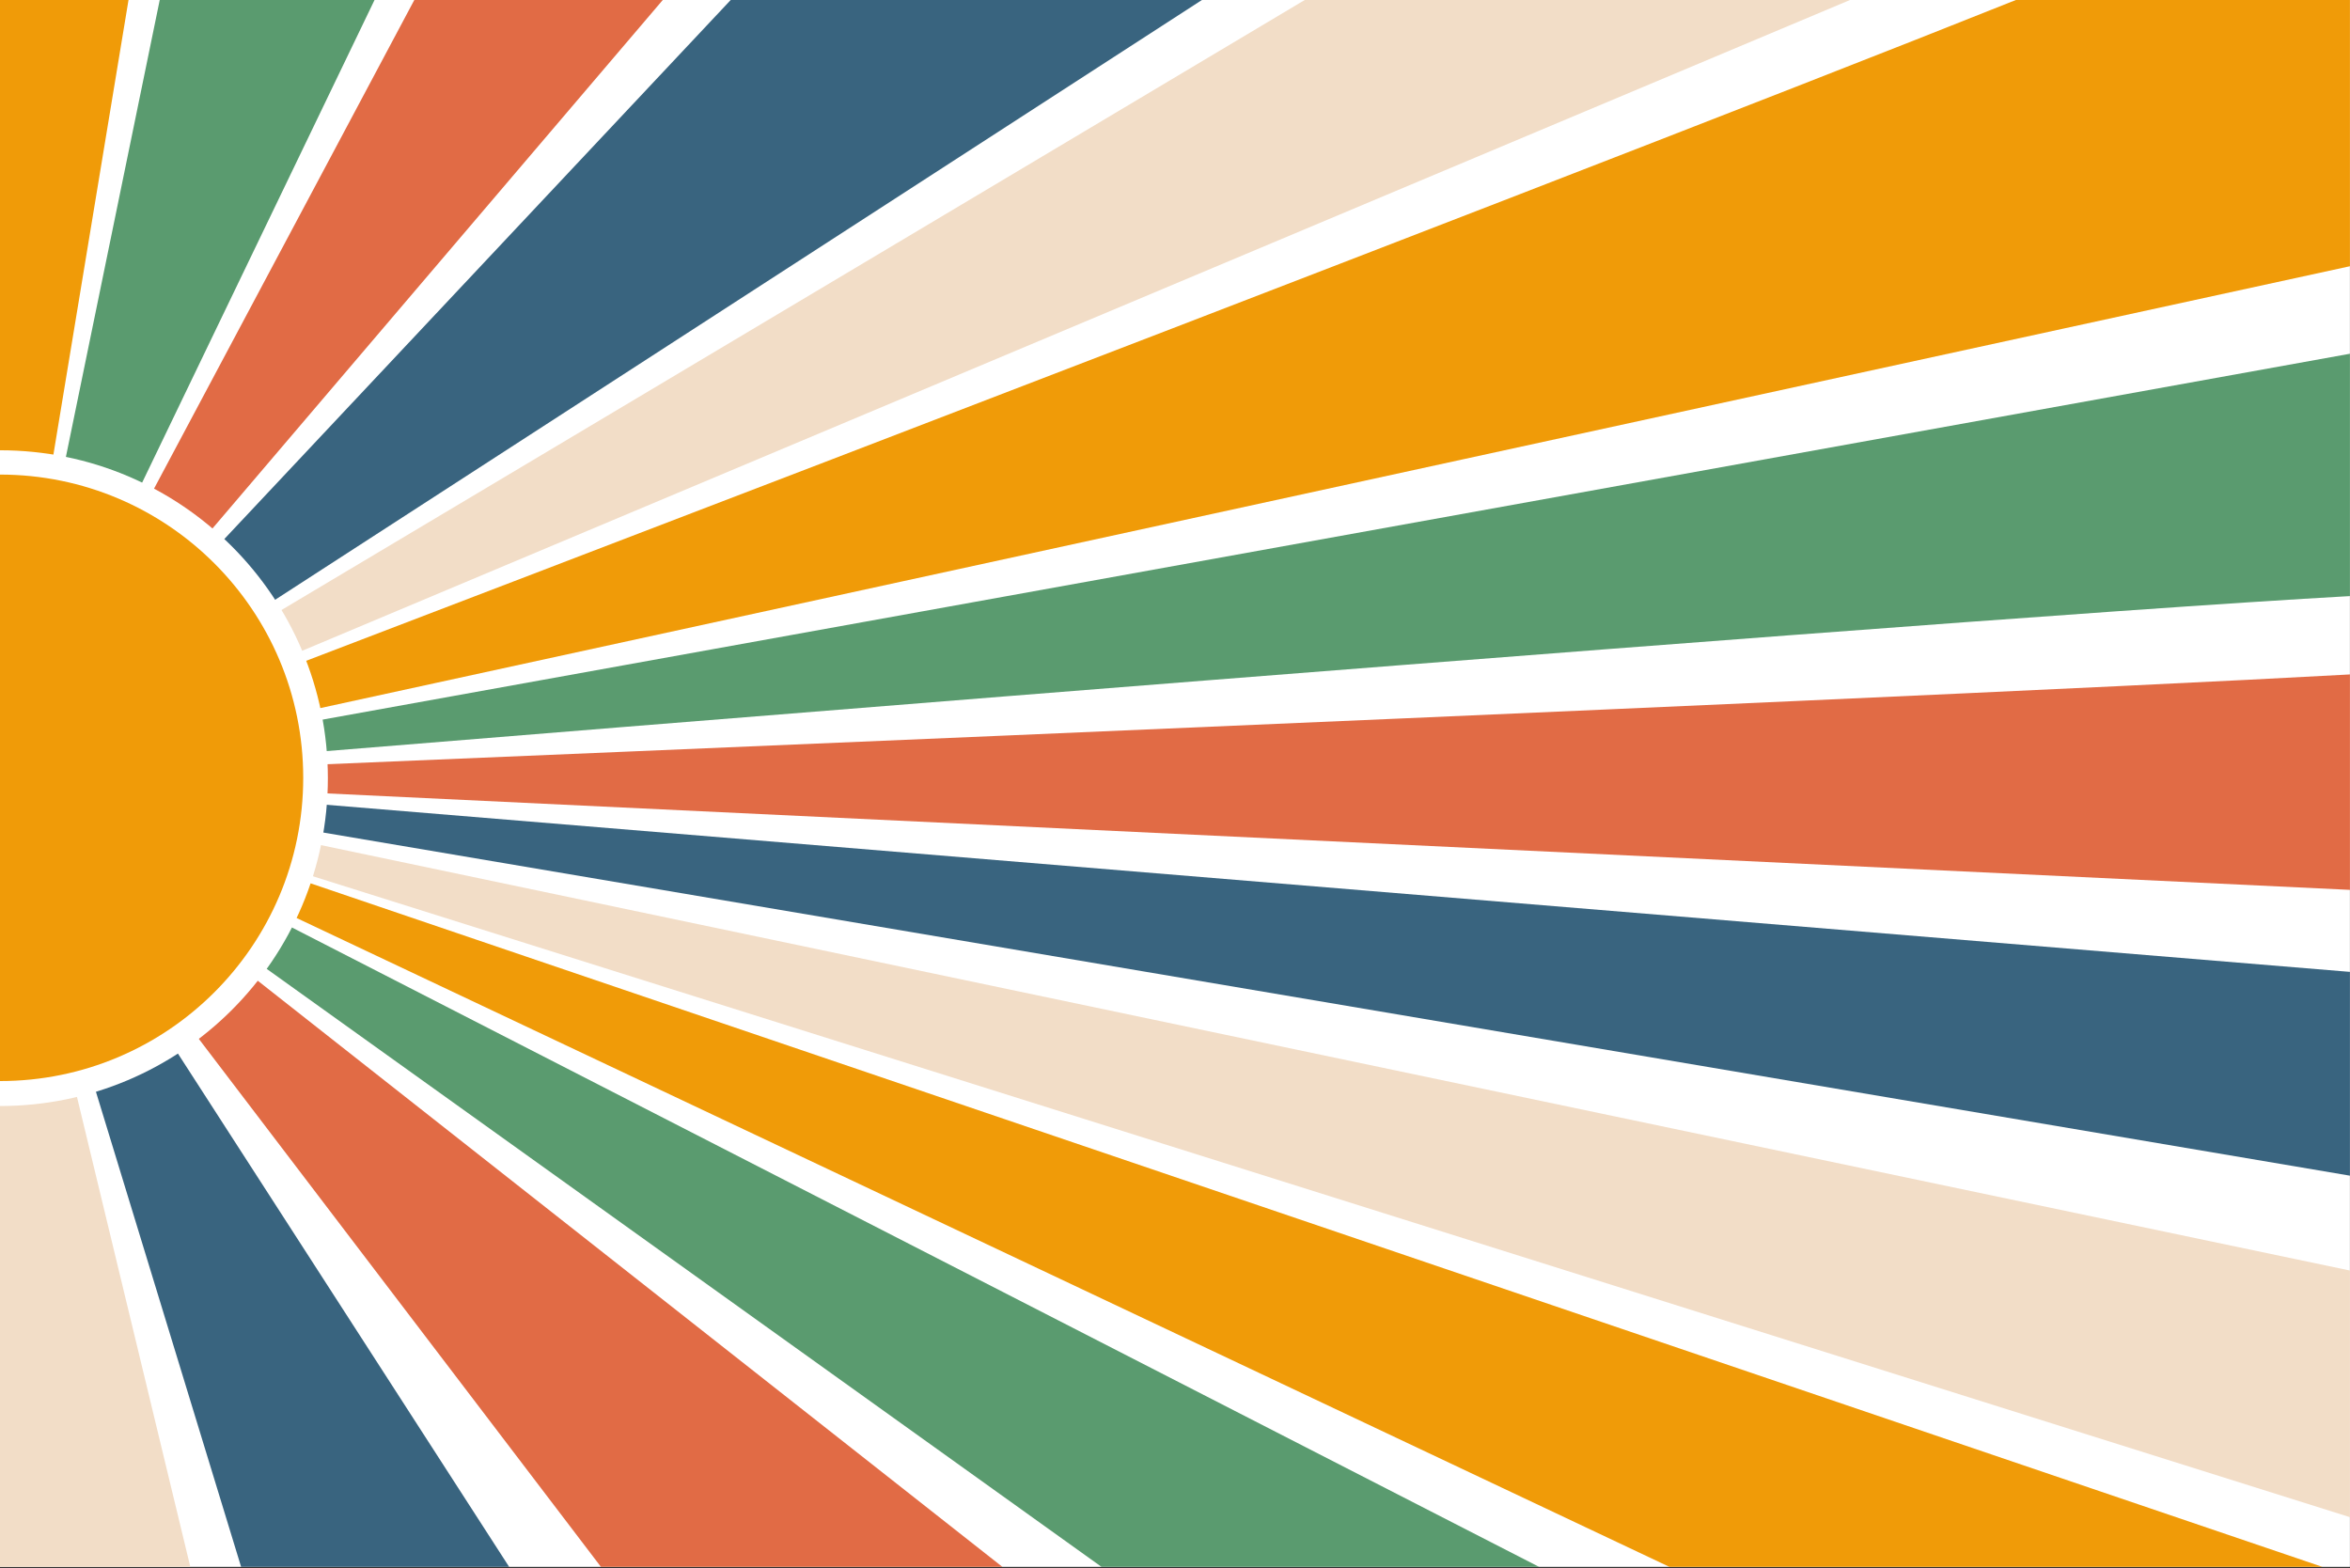
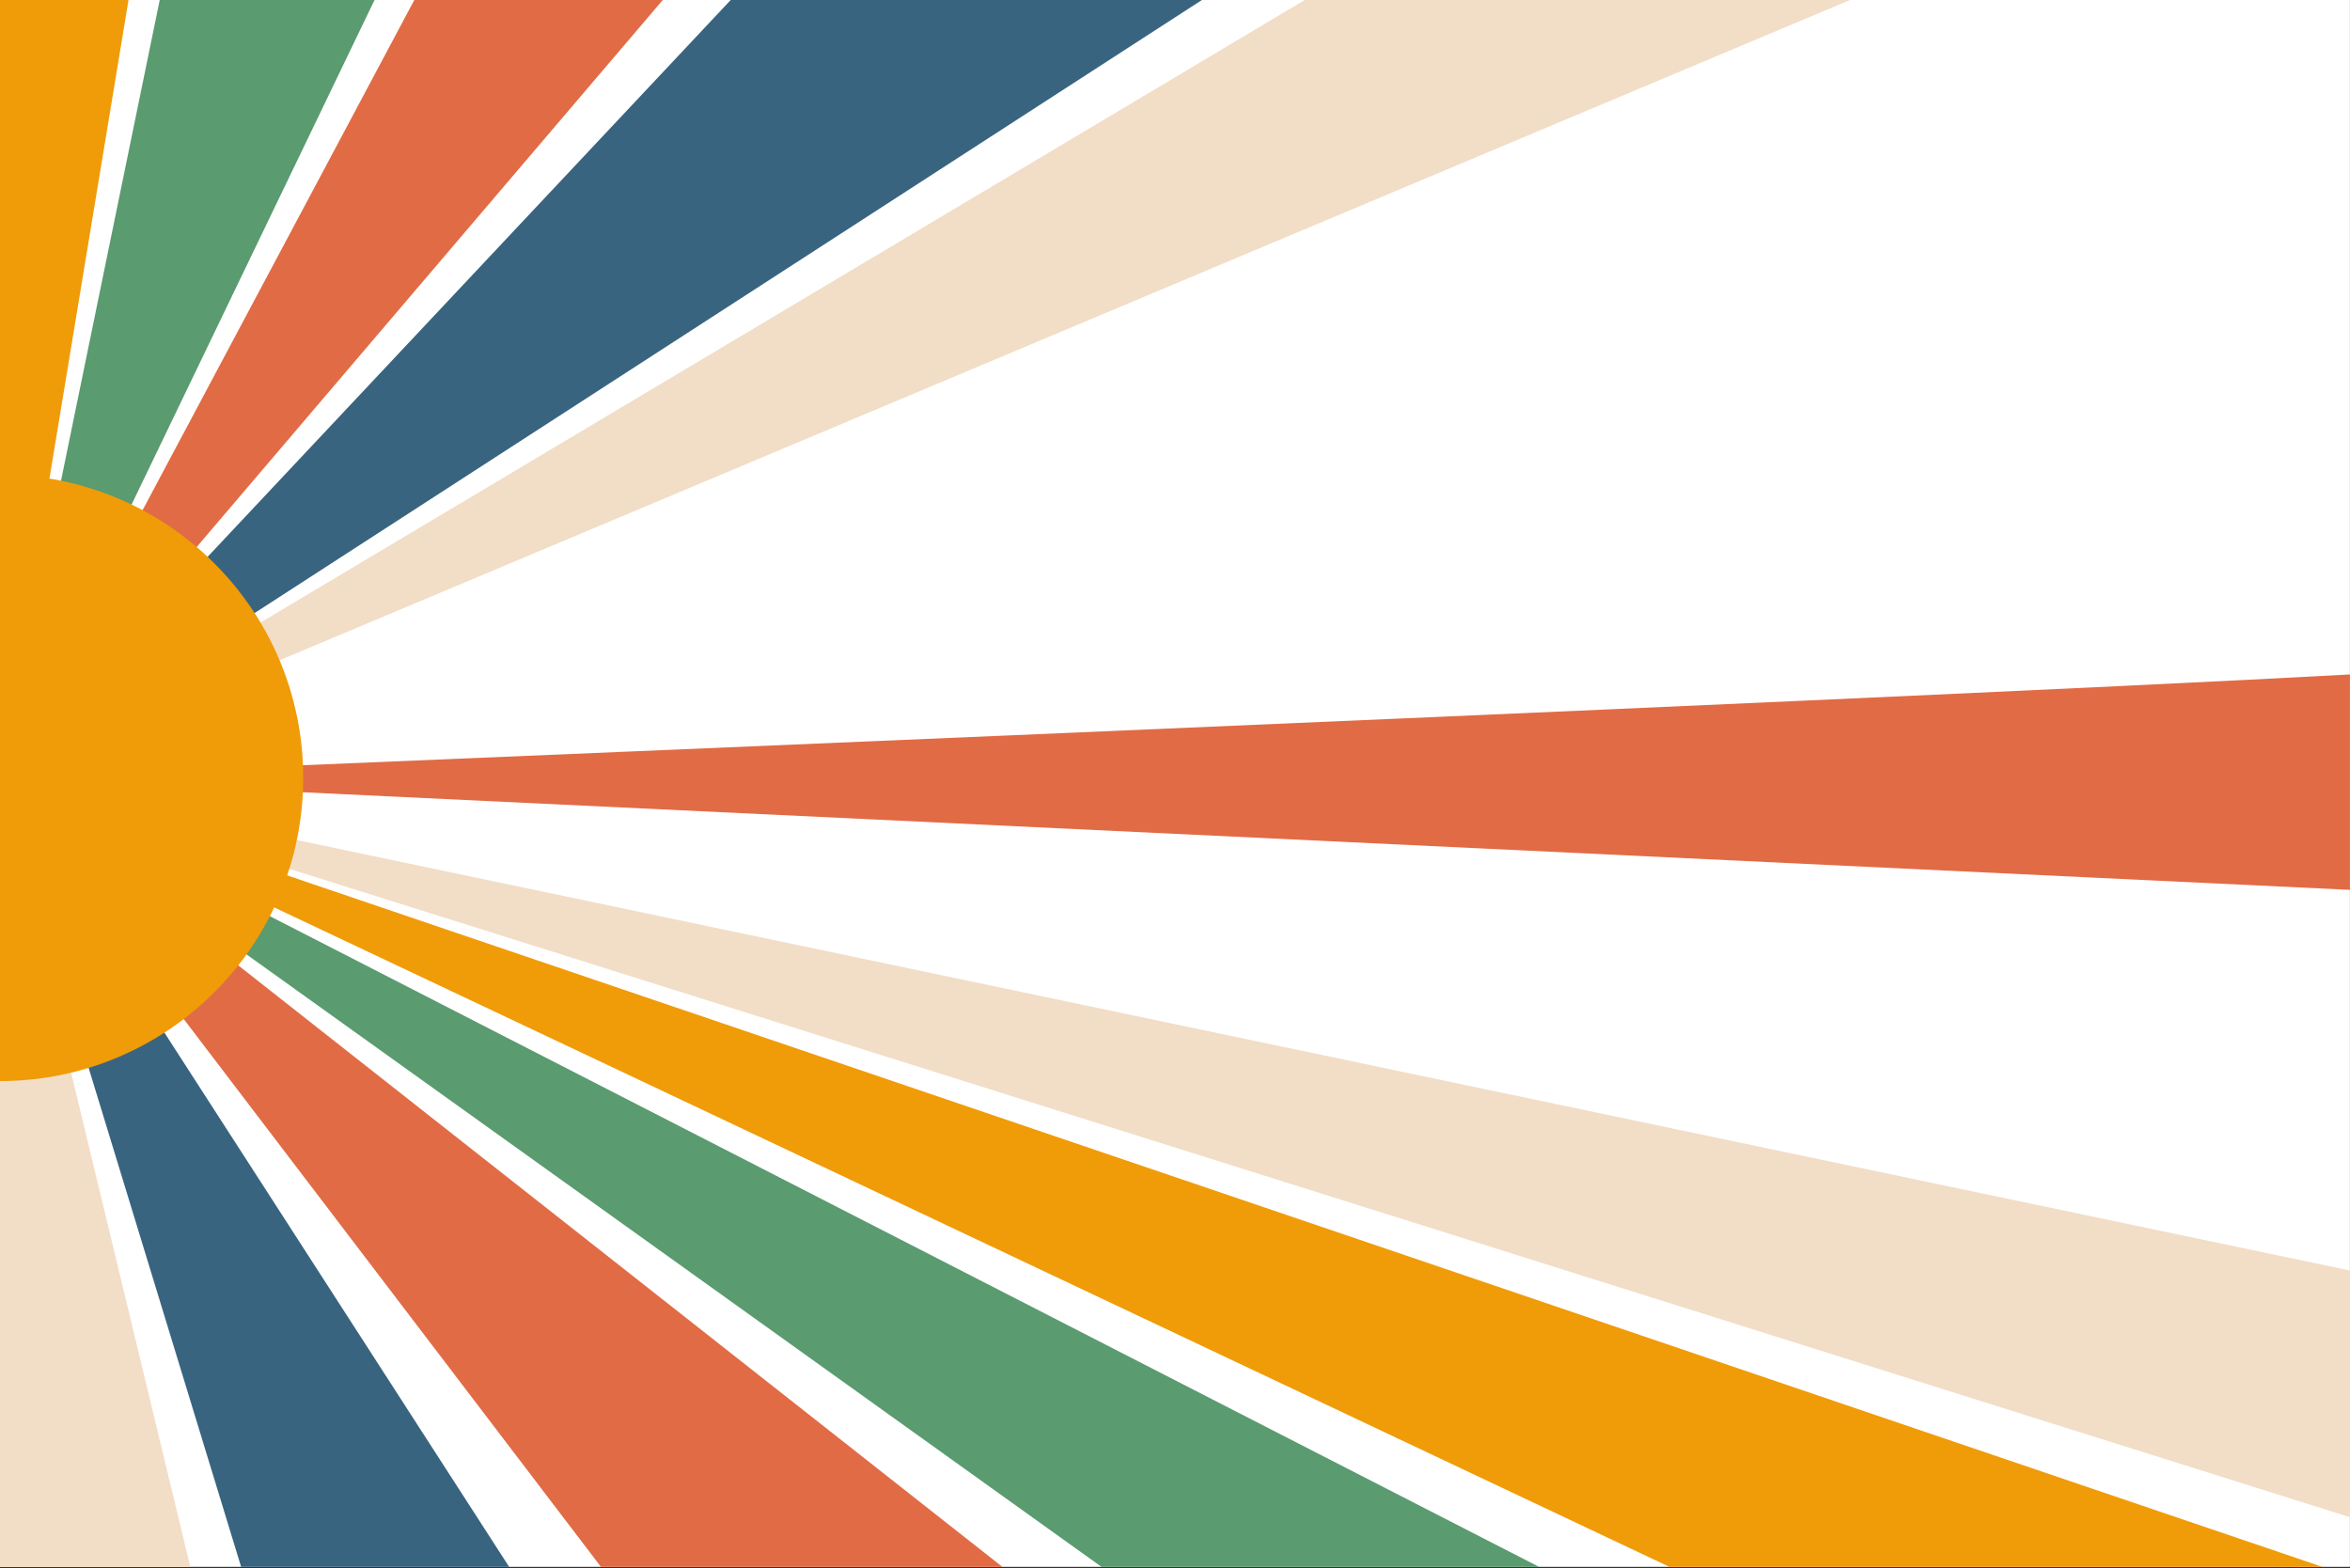
<svg xmlns="http://www.w3.org/2000/svg" width="1920" height="1281" viewBox="0 0 1920 1281" fill="none">
  <rect x="0" y="0" width="1920" height="1281" fill="#333333" stroke="none" />
  <g clip-path="url(#clip0_2830_4285)">
    <rect width="1919.95" height="1280.12" fill="white" />
    <path d="M1572.77 0L0 635.463C0 635.463 1196.17 153.085 1578.65 0H1572.77Z" fill="white" />
    <path d="M1919.95 551C1548.59 571.625 0 635.463 0 635.463L1919.95 727V551Z" fill="#E16B45" />
-     <path d="M1919.95 794L0 635.463L1919.95 960.5V794Z" fill="#39647F" />
    <path d="M1860 1280.12H1897.5L0 635.463L1364 1280.12H1860Z" fill="#F09B08" />
-     <path d="M1919.95 289L0 635.463C0 635.463 1548.59 507.625 1919.95 487V289Z" fill="#5A9B6F" />
-     <path d="M1919.95 0H1647C1264.51 153.085 0 635.463 0 635.463L1919.95 217.5V0Z" fill="#F09B08" />
    <path d="M1066 0L0 635.463L1511.5 0H1066Z" fill="#F2DDC7" />
    <path d="M597 0L0 635.463L982 0H597Z" fill="#39647F" />
    <path d="M338.5 0L0 635.463L541.5 0H338.5Z" fill="#E16B45" />
    <path d="M130.5 0L0 635.463L306 0H130.5Z" fill="#5A9B6F" />
    <path d="M1257.5 1280.12L0 635.463L900 1280.12H1257.5Z" fill="#5A9B6F" />
    <path d="M819 1280.12L0 635.463L491 1280.12H819Z" fill="#E16B45" />
    <path d="M416 1280.12L0 635.463L197 1280.12H416Z" fill="#39647F" />
    <path d="M0 0V635.463L105 0H0Z" fill="#F09B08" />
    <path d="M155.5 1280.12L0 635.463V1280.12H155.5Z" fill="#F2DDC7" />
    <path d="M1919.95 1038L0 635.463L1919.95 1239.5V1038Z" fill="#F2DDC7" />
-     <path d="M0 367.859V424.839C116.472 424.839 210.892 519.257 210.892 635.729C210.892 752.201 116.472 846.621 0 846.621V903.601C147.941 903.601 267.871 783.671 267.871 635.729C267.871 487.789 147.941 367.859 0 367.859Z" fill="white" />
    <path d="M247.74 635.463C247.74 498.64 136.824 387.722 0 387.722V883.203C136.824 883.203 247.74 772.286 247.74 635.463Z" fill="#F09B08" />
  </g>
  <defs>
    <clipPath id="clip0_2830_4285">
      <rect width="1919.95" height="1280.12" fill="white" />
    </clipPath>
  </defs>
</svg>